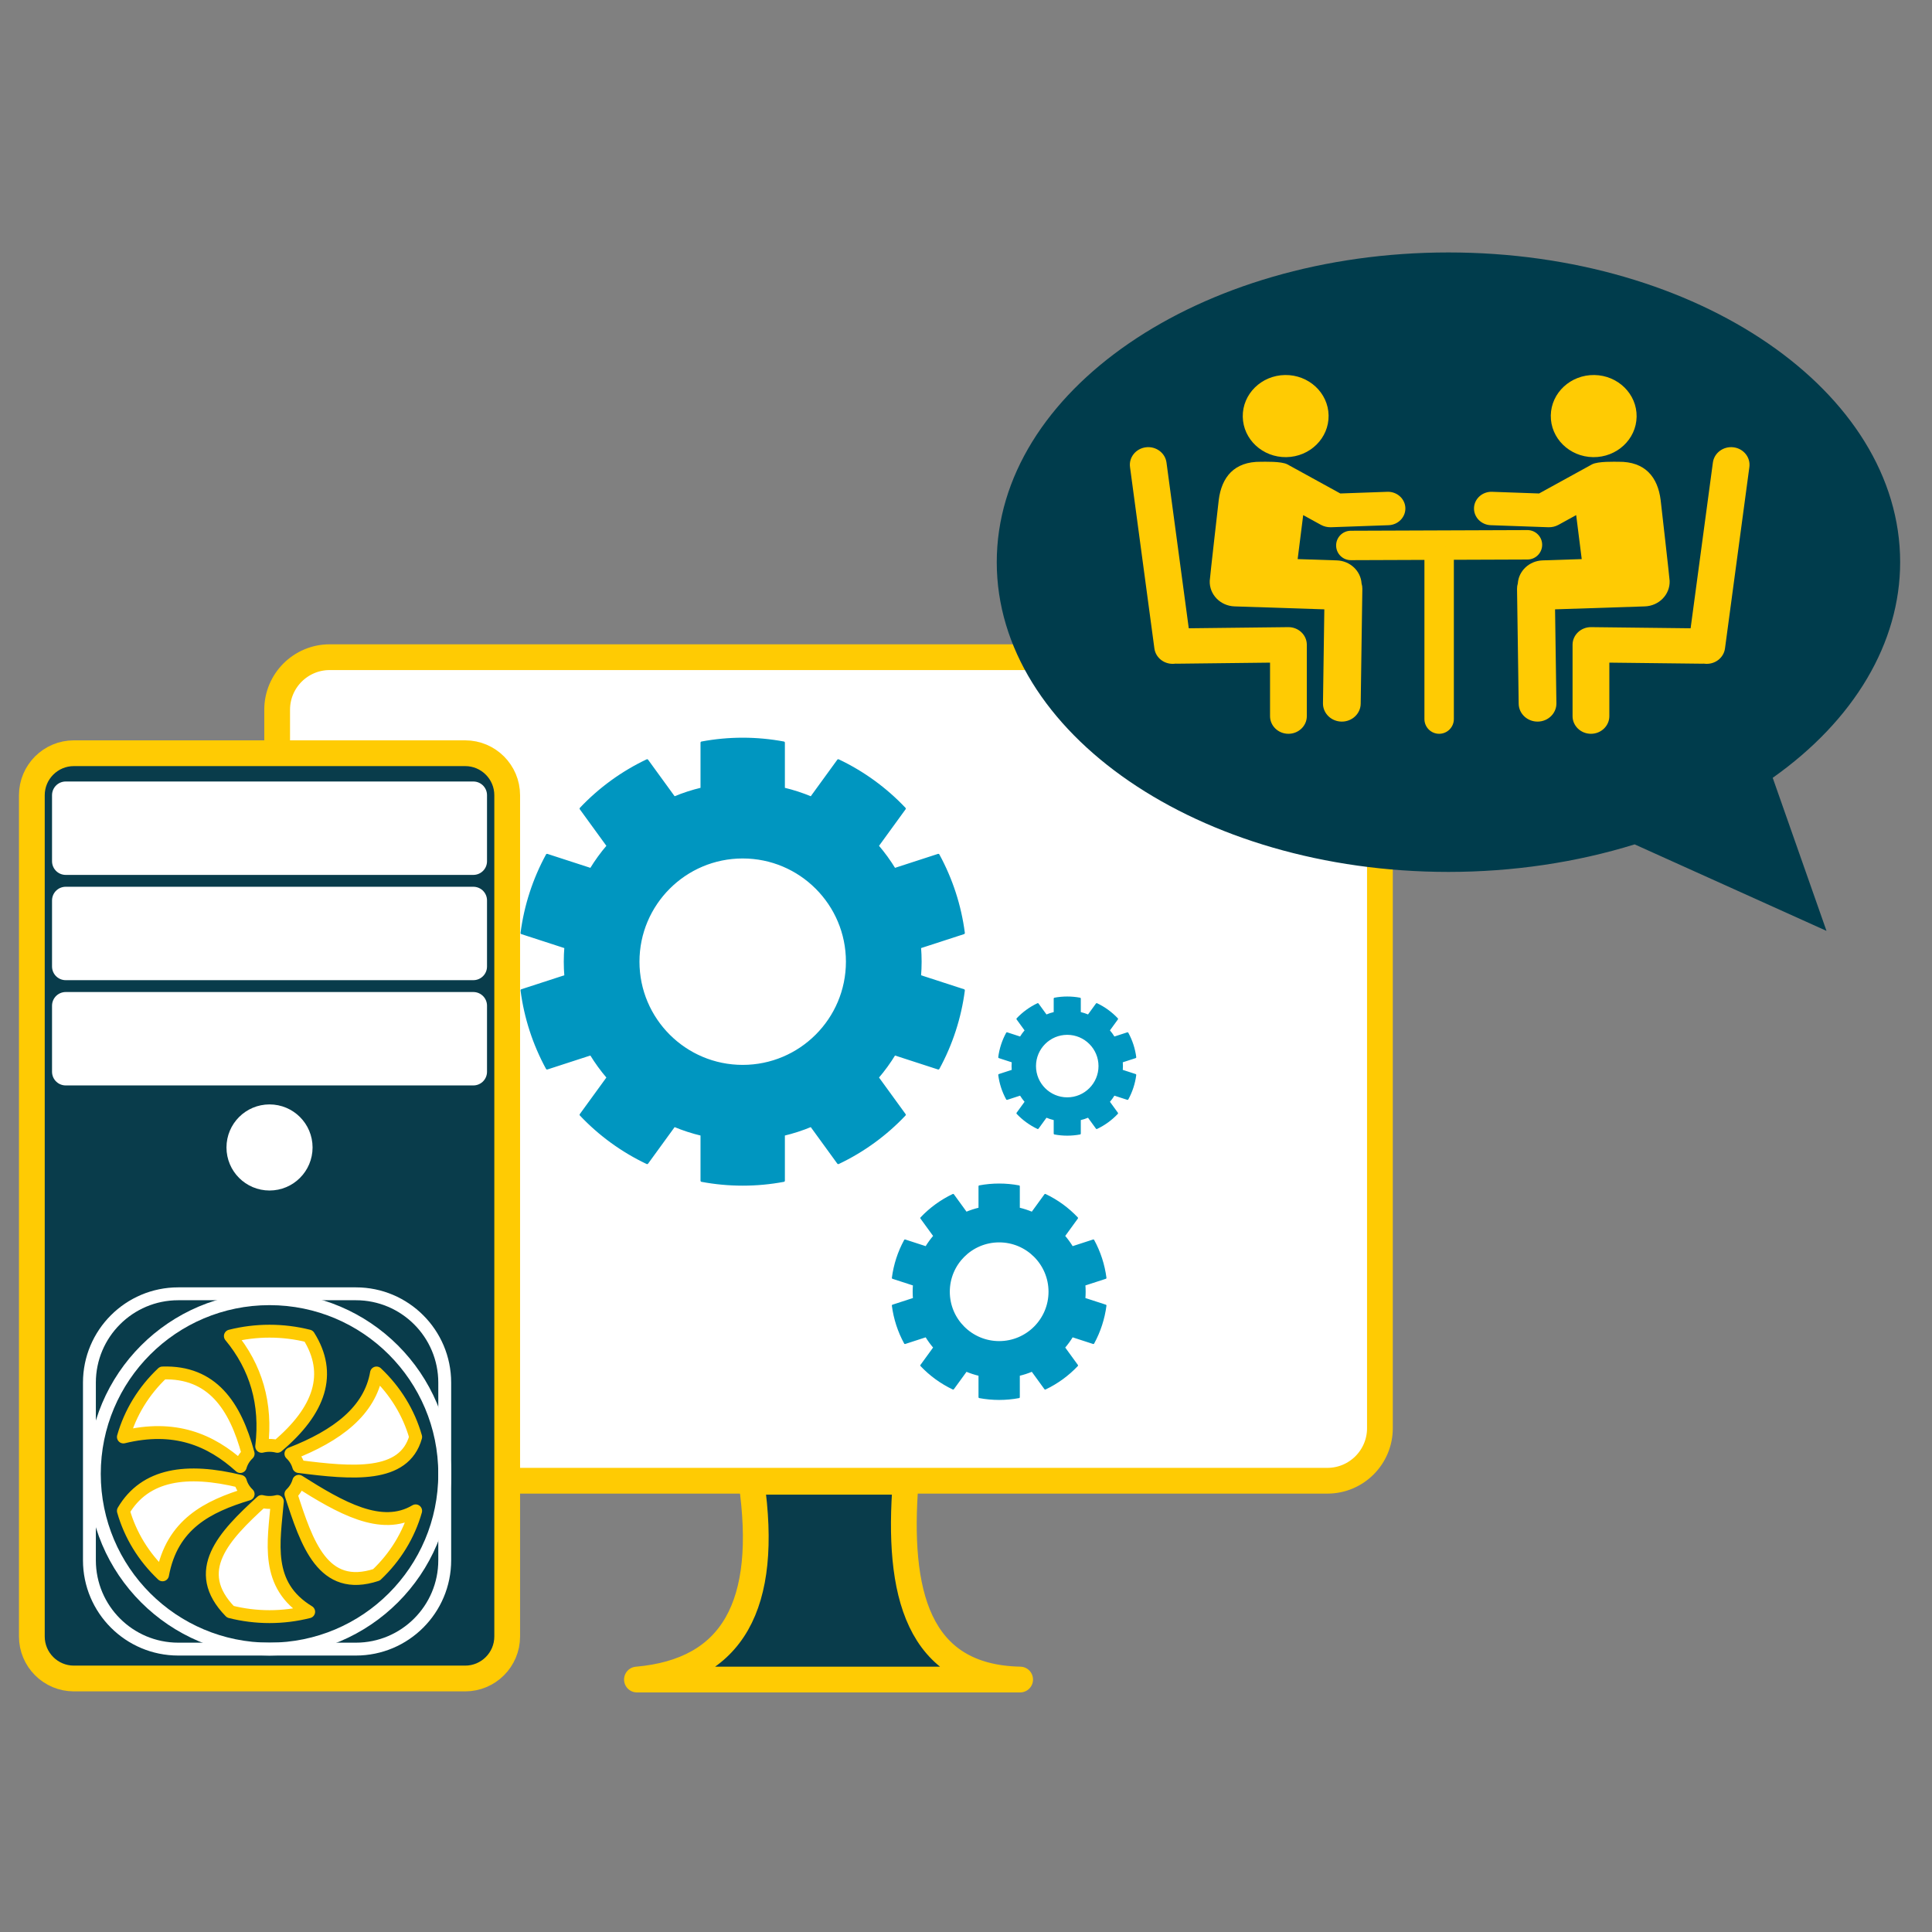
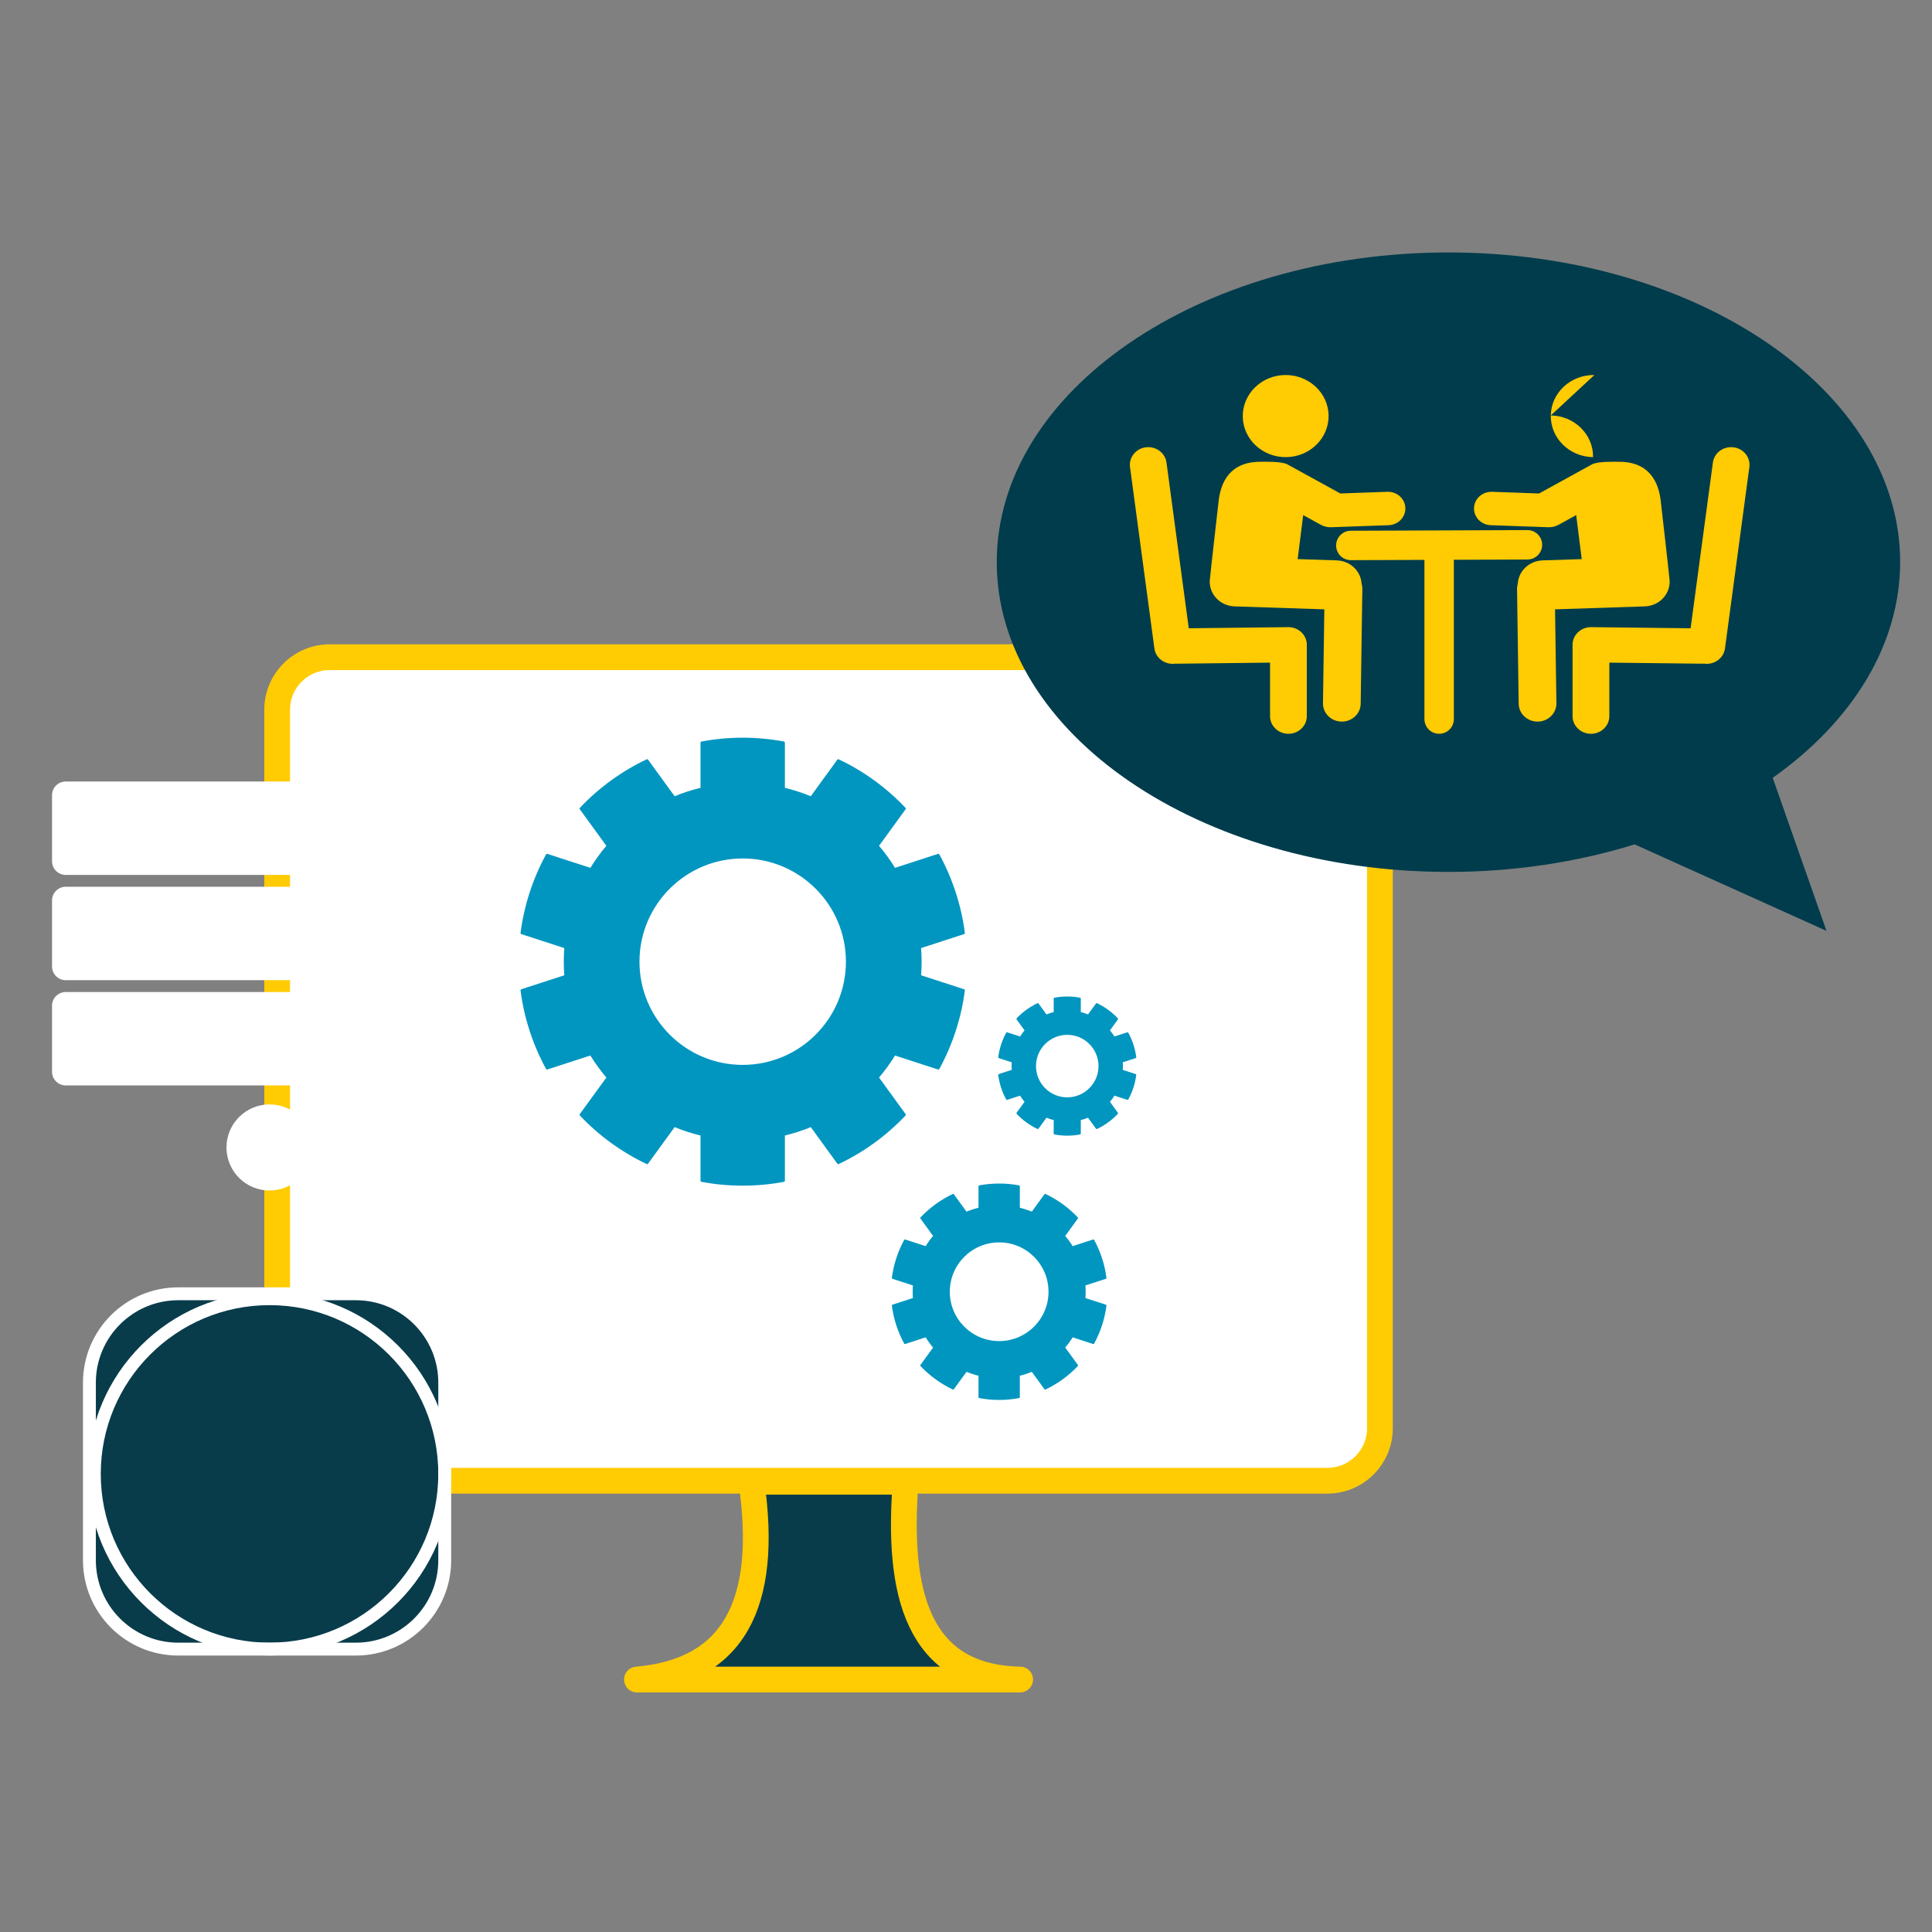
<svg xmlns="http://www.w3.org/2000/svg" xmlns:ns1="http://www.serif.com/" width="100%" height="100%" viewBox="0 0 1875 1875" version="1.1" xml:space="preserve" style="fill-rule:evenodd;clip-rule:evenodd;stroke-linejoin:round;stroke-miterlimit:1.5;">
  <rect x="0" y="0" width="1875" height="1875" fill="#808080" stroke="none" />
  <g id="Hardware-und-Software-Beratung" ns1:id="Hardware und Software Beratung">
    <path d="M1339.21,688.792l-0,697.257c-0,28.146 -22.851,50.997 -50.997,50.997l-968.242,-0c-28.146,-0 -50.997,-22.851 -50.997,-50.997l-0,-697.257c-0,-28.146 22.851,-50.997 50.997,-50.997l968.242,-0c28.146,-0 50.997,22.851 50.997,50.997Z" style="fill:#fff;stroke:#ffcb03;stroke-width:25px;" />
    <g>
      <path d="M760.562,720.787l0,44.71c9.119,2.161 18.047,5.061 26.694,8.672l26.283,-36.171c24.16,11.471 45.982,27.323 64.358,46.753l-26.283,36.171c6.107,7.107 11.625,14.7 16.498,22.704l42.527,-13.816c12.803,23.479 21.138,49.128 24.583,75.647l-42.527,13.816c0.762,9.339 0.762,18.725 -0,28.064l42.527,13.816c-3.445,26.519 -11.78,52.169 -24.583,75.647l-42.527,-13.816c-4.873,8.004 -10.391,15.597 -16.498,22.705l26.283,36.17c-18.376,19.43 -40.198,35.282 -64.358,46.753l-26.283,-36.171c-8.647,3.611 -17.575,6.512 -26.694,8.672l0,44.71c-26.288,4.919 -53.262,4.919 -79.55,-0l-0,-44.71c-9.119,-2.16 -18.047,-5.061 -26.694,-8.672l-26.283,36.171c-24.16,-11.471 -45.982,-27.323 -64.358,-46.753l26.283,-36.17c-6.107,-7.108 -11.625,-14.701 -16.498,-22.705l-42.527,13.816c-12.803,-23.478 -21.138,-49.128 -24.583,-75.647l42.527,-13.816c-0.762,-9.339 -0.762,-18.725 0,-28.064l-42.527,-13.816c3.445,-26.519 11.78,-52.168 24.583,-75.647l42.527,13.816c4.873,-8.004 10.391,-15.597 16.498,-22.704l-26.283,-36.171c18.376,-19.43 40.198,-35.282 64.358,-46.753l26.283,36.171c8.647,-3.611 17.575,-6.511 26.694,-8.672l-0,-44.71c26.288,-4.919 53.262,-4.919 79.55,0Zm-39.775,111.186c55.934,-0 101.346,45.405 101.346,101.332c0,55.927 -45.412,101.333 -101.346,101.333c-55.934,-0 -101.346,-45.406 -101.346,-101.333c-0,-55.927 45.412,-101.332 101.346,-101.332Z" style="fill:#0096c0;stroke:#0096c0;stroke-width:2.33px;stroke-linecap:round;" />
      <g>
        <path d="M988.833,1151.29l0,21.53c4.391,1.04 8.689,2.437 12.853,4.176l12.655,-17.418c11.633,5.523 22.14,13.157 30.988,22.514l-12.655,17.418c2.94,3.422 5.597,7.079 7.943,10.933l20.476,-6.653c6.165,11.306 10.178,23.658 11.837,36.428l-20.477,6.653c0.367,4.497 0.367,9.017 0,13.514l20.477,6.653c-1.659,12.771 -5.672,25.122 -11.837,36.428l-20.476,-6.653c-2.346,3.855 -5.003,7.511 -7.943,10.934l12.655,17.418c-8.848,9.356 -19.355,16.99 -30.988,22.514l-12.655,-17.419c-4.164,1.739 -8.462,3.136 -12.853,4.177l0,21.529c-12.658,2.369 -25.645,2.369 -38.303,0l0,-21.529c-4.39,-1.041 -8.689,-2.438 -12.852,-4.177l-12.655,17.419c-11.633,-5.524 -22.14,-13.158 -30.988,-22.514l12.655,-17.418c-2.94,-3.423 -5.597,-7.079 -7.943,-10.934l-20.477,6.653c-6.164,-11.306 -10.177,-23.657 -11.836,-36.428l20.476,-6.653c-0.367,-4.497 -0.367,-9.017 0,-13.514l-20.476,-6.653c1.659,-12.77 5.672,-25.122 11.836,-36.428l20.477,6.653c2.346,-3.854 5.003,-7.511 7.943,-10.933l-12.655,-17.418c8.848,-9.357 19.355,-16.991 30.988,-22.514l12.655,17.418c4.163,-1.739 8.462,-3.136 12.852,-4.176l0,-21.53c12.658,-2.369 25.645,-2.369 38.303,-0Zm-19.151,53.541c26.932,0 48.797,21.865 48.797,48.797c-0,26.932 -21.865,48.797 -48.797,48.797c-26.932,0 -48.797,-21.865 -48.797,-48.797c-0,-26.932 21.865,-48.797 48.797,-48.797Z" style="fill:#0096c0;stroke:#0096c0;stroke-width:1.79px;stroke-linecap:round;" />
      </g>
      <g>
        <path d="M1048.02,969.142l0,13.779c2.81,0.666 5.561,1.56 8.226,2.673l8.099,-11.148c7.445,3.535 14.169,8.421 19.832,14.409l-8.099,11.147c1.882,2.191 3.582,4.531 5.084,6.997l13.104,-4.257c3.945,7.235 6.514,15.14 7.575,23.313l-13.104,4.258c0.235,2.878 0.235,5.771 -0,8.649l13.104,4.258c-1.061,8.173 -3.63,16.078 -7.575,23.314l-13.104,-4.258c-1.502,2.467 -3.202,4.807 -5.084,6.997l8.099,11.148c-5.663,5.988 -12.387,10.873 -19.832,14.408l-8.099,-11.147c-2.665,1.113 -5.416,2.007 -8.226,2.672l0,13.779c-8.101,1.516 -16.412,1.516 -24.513,0l-0,-13.779c-2.81,-0.665 -5.561,-1.559 -8.226,-2.672l-8.099,11.147c-7.445,-3.535 -14.169,-8.42 -19.832,-14.408l8.099,-11.148c-1.882,-2.19 -3.582,-4.53 -5.083,-6.997l-13.105,4.258c-3.945,-7.236 -6.514,-15.141 -7.575,-23.314l13.104,-4.258c-0.235,-2.878 -0.235,-5.771 0,-8.649l-13.104,-4.258c1.061,-8.173 3.63,-16.078 7.575,-23.313l13.105,4.257c1.501,-2.466 3.201,-4.806 5.083,-6.997l-8.099,-11.147c5.663,-5.988 12.387,-10.874 19.832,-14.409l8.099,11.148c2.665,-1.113 5.416,-2.007 8.226,-2.673l-0,-13.779c8.101,-1.516 16.412,-1.516 24.513,-0Zm-12.256,34.266c17.236,0 31.229,13.994 31.229,31.23c0,17.236 -13.993,31.229 -31.229,31.229c-17.237,0 -31.23,-13.993 -31.23,-31.229c-0,-17.236 13.993,-31.23 31.23,-31.23Z" style="fill:#0096c0;stroke:#0096c0;stroke-width:1.79px;stroke-linecap:round;" />
      </g>
    </g>
    <path d="M990.036,1629.99l-371.882,0c93.192,-8.154 128.332,-72.469 111.099,-191.928l149.683,0c-8.401,107.103 10.876,189.865 111.1,191.928Z" style="fill:#093c4b;stroke:#ffcb03;stroke-width:25px;" />
-     <path d="M492.232,771.774l-0,816.423c-0,22.505 -18.272,40.777 -40.777,40.777l-379.764,-0c-22.506,-0 -40.777,-18.272 -40.777,-40.777l-0,-816.423c-0,-22.505 18.271,-40.777 40.777,-40.777l379.764,0c22.505,0 40.777,18.272 40.777,40.777Z" style="fill:#093c4b;stroke:#ffcb03;stroke-width:25px;" />
    <rect x="63.751" y="771.696" width="395.643" height="64.142" style="fill:#fff;stroke:#fff;stroke-width:26.5px;" />
    <rect x="63.751" y="873.854" width="395.643" height="64.142" style="fill:#fff;stroke:#fff;stroke-width:26.5px;" />
    <rect x="63.751" y="976.012" width="395.643" height="64.142" style="fill:#fff;stroke:#fff;stroke-width:26.5px;" />
    <circle cx="261.573" cy="1113.61" r="28.529" style="fill:#fff;stroke:#fff;stroke-width:26.5px;" />
    <path d="M431.607,1341.83l-0,172.415c-0,47.58 -38.629,86.208 -86.208,86.208l-172.415,-0c-47.579,-0 -86.207,-38.628 -86.207,-86.208l-0,-172.415c-0,-47.579 38.628,-86.207 86.207,-86.207l172.415,-0c47.579,-0 86.208,38.628 86.208,86.207Z" style="fill:#093c4b;stroke:#fff;stroke-width:12.5px;" />
    <circle cx="261.573" cy="1430.42" r="170.034" style="fill:none;stroke:#fff;stroke-width:12.5px;" />
-     <path d="M299.572,1296.63c22.973,36.463 11.053,72.098 -30.399,107.034c-4.979,-1.259 -10.221,-1.259 -15.2,-0c4.985,-41.371 -5.471,-76.928 -30.399,-107.034c24.893,-6.292 51.104,-6.292 75.998,0Zm-141.815,35.85c47.951,-1.585 70.507,31.542 83.053,78.354c-3.645,3.438 -6.266,7.721 -7.6,12.418c-28.785,-25.997 -63.731,-40.784 -113.453,-28.679c6.671,-23.486 19.776,-44.901 38,-62.093Zm-38,133.792c21.182,-35.828 61.56,-41.345 113.453,-28.68c1.334,4.697 3.955,8.98 7.6,12.419c-39.091,11.883 -73.937,29.065 -83.053,78.354c-18.224,-17.193 -31.329,-38.608 -38,-62.093Zm103.817,97.942c-38.773,-39.629 -6.299,-73.502 30.399,-107.033c4.979,1.258 10.221,1.258 15.2,-0c-3.398,39.731 -12.251,81.097 30.399,107.033c-24.894,6.293 -51.105,6.293 -75.998,-0Zm141.815,-35.849c-51.996,17.123 -67.601,-30.48 -83.053,-78.354c3.645,-3.439 6.266,-7.722 7.6,-12.419c40.268,25.412 80.179,48.52 113.453,28.68c-6.671,23.485 -19.776,44.9 -38,62.093Zm38,-133.792c-11.195,39.934 -61.384,35.379 -113.453,28.679c-1.334,-4.697 -3.955,-8.98 -7.6,-12.418c44.922,-17.474 76.687,-41.545 83.053,-78.354c18.224,17.192 31.329,38.607 38,62.093Z" style="fill:#fff;stroke:#ffcb03;stroke-width:12.5px;" />
    <g>
      <path d="M1844.09,545.6c0,78.127 -44.36,153.184 -123.68,209.268l52.2,148.547l-186.19,-83.947c-56.778,17.615 -118.38,26.726 -180.698,26.726c-241.942,-0 -438.369,-134.692 -438.369,-300.594c0,-165.902 196.427,-300.593 438.369,-300.593c241.942,-0 438.368,134.691 438.368,300.593Z" style="fill:#003c4c;" />
      <path d="M1247.11,363.958c22.988,-0.336 41.935,17.245 42.286,39.238c0.35,21.993 -18.029,40.122 -41.017,40.459c-22.987,0.337 -41.934,-17.245 -42.285,-39.238c-0.35,-21.993 18.029,-40.122 41.016,-40.459Z" style="fill:#ffcb03;" />
-       <path d="M1547.32,363.958c-22.988,-0.336 -41.935,17.245 -42.285,39.238c-0.351,21.993 18.028,40.122 41.016,40.459c22.987,0.337 41.935,-17.245 42.285,-39.238c0.35,-21.993 -18.029,-40.122 -41.016,-40.459Z" style="fill:#ffcb03;" />
+       <path d="M1547.32,363.958c-22.988,-0.336 -41.935,17.245 -42.285,39.238c-0.351,21.993 18.028,40.122 41.016,40.459c0.35,-21.993 -18.029,-40.122 -41.016,-40.459Z" style="fill:#ffcb03;" />
      <path d="M1285.26,591.361l-87.129,-2.861c-13.764,-0.452 -24.557,-11.54 -24.086,-24.745c0.109,-3.035 8.745,-78.552 8.745,-78.552c2.756,-21.87 14.762,-37.403 40.963,-37.058c3.227,0.043 19.89,-0.639 25.74,2.578l50.761,27.911c0.167,0.092 0.332,0.186 0.495,0.282l45.636,-1.623c9.322,-0.332 17.171,6.659 17.516,15.602c0.346,8.943 -6.942,16.473 -16.263,16.804l-55.49,1.974c-0.288,0.01 -0.574,0.013 -0.858,0.01c-3.185,0.038 -6.42,-0.714 -9.381,-2.342l-17.158,-9.435l-5.381,42.697l37.984,1.247c12.956,0.425 23.279,10.274 24.054,22.441c0.511,1.655 0.773,3.41 0.747,5.225l-1.602,111.477c-0.139,9.69 -8.452,17.449 -18.553,17.315c-10.101,-0.133 -18.189,-8.109 -18.049,-17.8l1.309,-91.147Z" style="fill:#ffcb03;" />
      <path d="M1509.17,591.361l87.129,-2.861c13.764,-0.452 24.557,-11.54 24.086,-24.745c-0.109,-3.035 -8.745,-78.552 -8.745,-78.552c-2.756,-21.87 -14.762,-37.403 -40.962,-37.058c-3.228,0.043 -19.891,-0.639 -25.741,2.578l-50.761,27.911c-0.167,0.092 -0.332,0.186 -0.495,0.282l-45.636,-1.623c-9.322,-0.332 -17.17,6.659 -17.516,15.602c-0.346,8.943 6.942,16.473 16.263,16.804l55.491,1.974c0.287,0.01 0.573,0.013 0.858,0.01c3.184,0.038 6.419,-0.714 9.38,-2.342l17.158,-9.435l5.381,42.697l-37.984,1.247c-12.956,0.425 -23.279,10.274 -24.054,22.441c-0.511,1.655 -0.773,3.41 -0.747,5.225l1.602,111.477c0.139,9.69 8.453,17.449 18.553,17.315c10.101,-0.133 18.189,-8.109 18.05,-17.8l-1.31,-91.147Z" style="fill:#ffcb03;" />
      <path d="M1140.79,644.051c-0.156,0.024 -0.313,0.045 -0.471,0.065c-9.769,1.208 -18.722,-5.42 -19.982,-14.792l-23.664,-176.058c-1.259,-9.372 5.649,-17.962 15.418,-19.17c9.769,-1.209 18.723,5.419 19.982,14.791l21.62,160.855l96.511,-1.108c0.071,-0.001 0.142,-0.002 0.213,-0.002c9.766,-0.001 17.73,7.549 17.846,16.917c0.001,0.068 0.001,0.21 0.001,0.212l0,69.257c0,9.449 -7.997,17.121 -17.847,17.121c-9.849,-0 -17.846,-7.672 -17.846,-17.121l-0,-51.937l-90.01,1.033c-0.598,0.007 -1.188,-0.014 -1.771,-0.063Z" style="fill:#ffcb03;" />
      <path d="M1653.64,644.051c0.156,0.024 0.313,0.045 0.471,0.065c9.769,1.208 18.723,-5.42 19.982,-14.792l23.664,-176.058c1.26,-9.372 -5.649,-17.962 -15.418,-19.17c-9.769,-1.209 -18.723,5.419 -19.982,14.791l-21.62,160.855l-96.511,-1.108c-0.071,-0.001 -0.142,-0.002 -0.213,-0.002c-9.766,-0.001 -17.73,7.549 -17.846,16.917c-0,0.068 -0.001,0.21 -0.001,0.212l0,69.257c0,9.449 7.997,17.121 17.847,17.121c9.85,-0 17.846,-7.672 17.846,-17.121l0,-51.937l90.011,1.033c0.597,0.007 1.187,-0.014 1.77,-0.063Z" style="fill:#ffcb03;" />
      <path d="M1482.44,543.005l-171.404,0.637c-7.881,0.029 -14.303,-6.345 -14.332,-14.225c-0.029,-7.881 6.345,-14.303 14.225,-14.332l171.405,-0.637c7.881,-0.03 14.303,6.345 14.332,14.225c0.029,7.881 -6.345,14.303 -14.226,14.332Z" style="fill:#ffcb03;" />
      <path d="M1410.96,543.324l-0,154.536c-0,7.881 -6.398,14.279 -14.279,14.279c-7.881,-0 -14.279,-6.398 -14.279,-14.279l0,-154.536c0,-7.881 6.398,-14.279 14.279,-14.279c7.881,-0 14.279,6.398 14.279,14.279Z" style="fill:#ffcb03;" />
    </g>
  </g>
</svg>